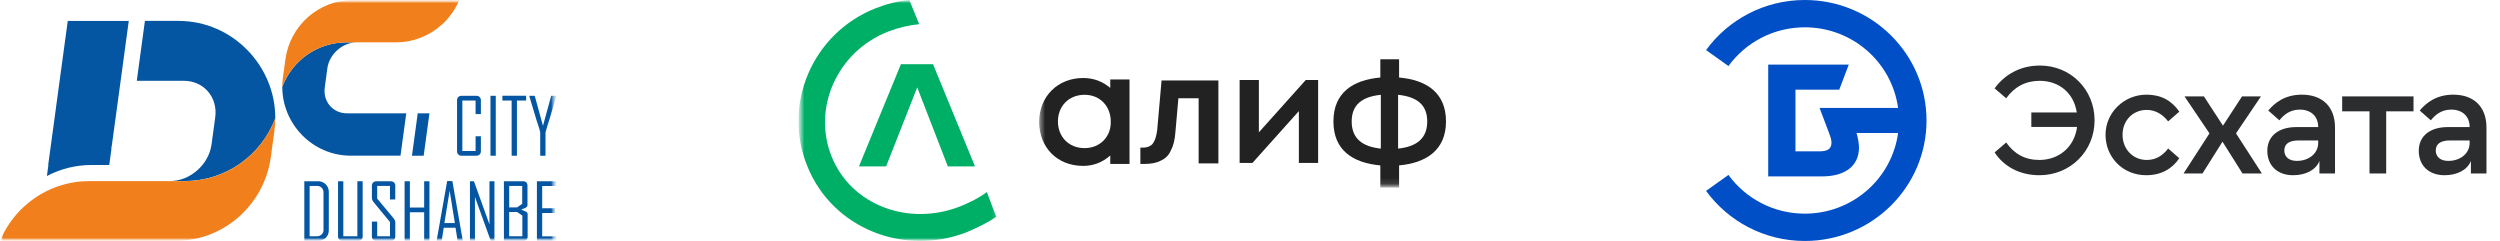
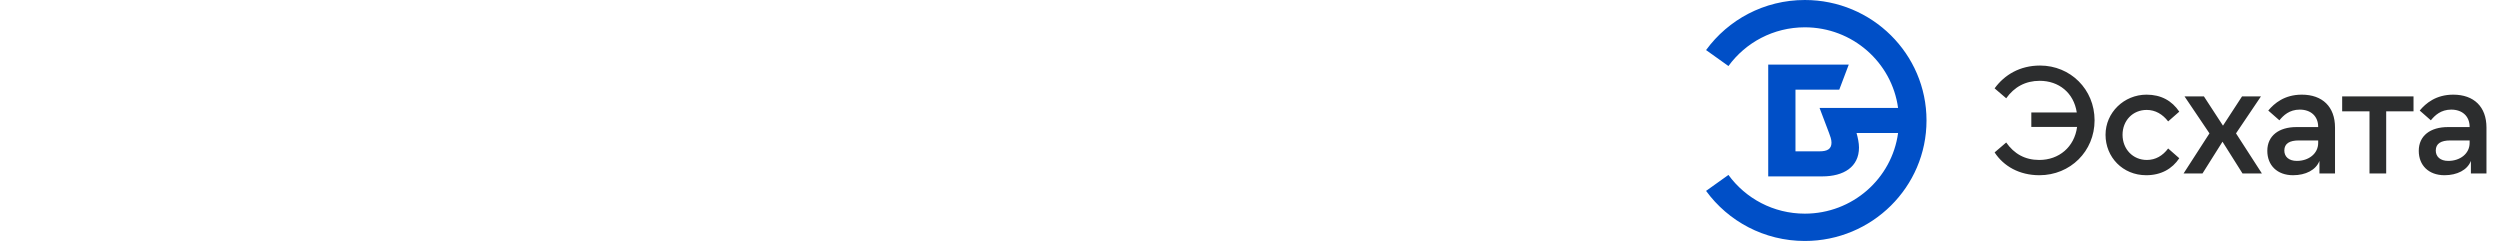
<svg xmlns="http://www.w3.org/2000/svg" width="415" height="40" viewBox="0 0 415 40" fill="none">
  <mask id="mask0_2087_1844" style="mask-type:luminance" maskUnits="userSpaceOnUse" x="0" y="0" width="93" height="40">
    <path d="M92.5 0H0V40H92.5V0Z" fill="white" />
  </mask>
  <g mask="url(#mask0_2087_1844)">
    <mask id="mask1_2087_1844" style="mask-type:luminance" maskUnits="userSpaceOnUse" x="0" y="0" width="93" height="40">
      <path d="M92.364 0H0V40H92.364V0Z" fill="white" />
    </mask>
    <g mask="url(#mask1_2087_1844)">
      <mask id="mask2_2087_1844" style="mask-type:luminance" maskUnits="userSpaceOnUse" x="0" y="0" width="93" height="40">
-         <path d="M92.364 0H0V40H92.364V0Z" fill="white" />
-       </mask>
+         </mask>
      <g mask="url(#mask2_2087_1844)">
        <path fill-rule="evenodd" clip-rule="evenodd" d="M18.544 24.188H18.558L19.734 15.573L21.376 3.479H11.247L8.435 24.188L8 27.389H8.034L7.785 29.221C10.064 28.017 12.6 27.389 15.174 27.389H18.139L18.501 24.719H18.472L18.544 24.188ZM22.706 13.412H30.503C33.834 13.412 36.185 16.151 35.725 19.5L35.119 23.963C34.665 27.316 31.571 30.052 28.244 30.052H30.732C33.979 30.042 37.148 29.042 39.819 27.184C42.49 25.325 44.539 22.696 45.697 19.642C45.746 10.988 38.643 3.469 29.629 3.469H24.056L22.706 13.412Z" fill="#0456A2" />
-         <path fill-rule="evenodd" clip-rule="evenodd" d="M4.095 34.196C2.317 35.799 0.918 37.782 0 40H29.114C32.966 39.993 36.687 38.589 39.595 36.045C42.502 33.502 44.402 29.989 44.947 26.151L45.552 21.695C45.645 21.019 45.693 20.338 45.697 19.656C44.54 22.71 42.491 25.339 39.819 27.197C37.148 29.056 33.98 30.056 30.733 30.066H14.78C10.833 30.07 7.026 31.546 4.095 34.207" fill="#F07F1C" />
+         <path fill-rule="evenodd" clip-rule="evenodd" d="M4.095 34.196C2.317 35.799 0.918 37.782 0 40H29.114C32.966 39.993 36.687 38.589 39.595 36.045C42.502 33.502 44.402 29.989 44.947 26.151L45.552 21.695C44.54 22.71 42.491 25.339 39.819 27.197C37.148 29.056 33.98 30.056 30.733 30.066H14.78C10.833 30.07 7.026 31.546 4.095 34.207" fill="#F07F1C" />
        <path fill-rule="evenodd" clip-rule="evenodd" d="M65.029 18.812H57.608C55.257 18.812 53.592 16.871 53.913 14.502L54.342 11.347C54.663 8.98 56.852 7.037 59.208 7.037H57.444C55.147 7.045 52.907 7.753 51.018 9.068C49.129 10.383 47.681 12.243 46.863 14.404C46.828 20.528 51.854 25.843 58.228 25.843H66.483L67.439 18.808L65.029 18.812ZM68.386 25.847H70.331L71.288 18.812H69.342L68.386 25.847Z" fill="#0456A2" />
        <path fill-rule="evenodd" clip-rule="evenodd" d="M73.335 4.108C74.593 2.973 75.582 1.569 76.233 0H58.588C55.862 0.005 53.229 0.998 51.171 2.798C49.113 4.598 47.769 7.084 47.384 9.8L46.955 12.956C46.889 13.434 46.855 13.915 46.853 14.398C47.67 12.238 49.119 10.377 51.008 9.062C52.897 7.747 55.137 7.039 57.434 7.031H65.76C68.553 7.029 71.246 5.986 73.322 4.104" fill="#F07F1C" />
        <path d="M79.827 25.109C79.83 25.207 79.814 25.305 79.778 25.396C79.742 25.487 79.688 25.57 79.619 25.64C79.55 25.708 79.468 25.761 79.377 25.797C79.287 25.832 79.191 25.849 79.094 25.847H76.603C76.506 25.851 76.409 25.835 76.318 25.8C76.227 25.764 76.145 25.71 76.076 25.641C76.006 25.571 75.953 25.488 75.917 25.396C75.882 25.305 75.866 25.207 75.87 25.109V16.642C75.866 16.544 75.882 16.446 75.917 16.355C75.953 16.263 76.006 16.18 76.076 16.11C76.145 16.041 76.227 15.987 76.318 15.951C76.409 15.916 76.506 15.9 76.603 15.904H79.094C79.191 15.901 79.288 15.917 79.379 15.953C79.469 15.989 79.551 16.043 79.62 16.112C79.689 16.182 79.742 16.264 79.778 16.355C79.814 16.447 79.83 16.544 79.827 16.642V18.934H78.947V16.685H76.75V25.066H78.947V22.62H79.827V25.109ZM82.298 25.847H81.418V15.904H82.298V25.847ZM87.337 16.685H85.811V25.847H84.931V16.685H83.395V15.896H87.337V16.685ZM92.364 15.962L91.156 19.981C91.004 20.385 90.803 21.057 90.553 21.997V25.847H89.675V21.997C89.61 21.651 89.518 21.311 89.401 20.979C89.205 20.37 89.089 20.038 89.072 19.981L87.865 15.962V15.904H88.764L90.136 20.878L91.497 15.904H92.377V15.962" fill="#0456A2" />
-         <path d="M54.58 38.207C54.587 38.445 54.545 38.683 54.457 38.905C54.368 39.127 54.236 39.327 54.066 39.495C53.895 39.662 53.692 39.793 53.47 39.88C53.247 39.967 53.009 40.007 52.771 39.999H50.517V30.085H52.771C53.01 30.076 53.249 30.116 53.472 30.204C53.696 30.291 53.899 30.423 54.07 30.592C54.238 30.759 54.371 30.96 54.458 31.181C54.546 31.402 54.587 31.64 54.58 31.878V38.207ZM53.702 38.118V31.951C53.708 31.805 53.684 31.66 53.631 31.524C53.578 31.388 53.498 31.265 53.396 31.162C53.292 31.061 53.169 30.983 53.034 30.932C52.9 30.88 52.756 30.857 52.612 30.862H51.397V39.221H52.561C52.864 39.233 53.161 39.127 53.388 38.925C53.496 38.821 53.58 38.695 53.635 38.555C53.69 38.416 53.714 38.266 53.706 38.116L53.702 38.118ZM60.201 39.264C60.205 39.362 60.188 39.46 60.153 39.551C60.117 39.642 60.063 39.725 59.993 39.794C59.924 39.861 59.842 39.913 59.752 39.947C59.662 39.981 59.566 39.996 59.47 39.992H56.844C56.747 39.996 56.65 39.981 56.559 39.945C56.468 39.91 56.386 39.856 56.317 39.787C56.248 39.718 56.195 39.635 56.16 39.543C56.124 39.452 56.109 39.354 56.114 39.256V30.085H56.99V39.222H59.323V30.085H60.201V39.264ZM65.615 39.264C65.62 39.362 65.605 39.46 65.57 39.551C65.535 39.643 65.481 39.726 65.412 39.795C65.344 39.865 65.261 39.919 65.17 39.954C65.079 39.989 64.982 40.005 64.884 39.999H62.466C62.369 40.004 62.272 39.987 62.182 39.952C62.091 39.916 62.009 39.862 61.94 39.793C61.871 39.724 61.818 39.641 61.783 39.55C61.747 39.459 61.731 39.361 61.736 39.264V36.781H62.611V39.222H64.739V36.856L62.018 33.552C61.837 33.345 61.737 33.078 61.736 32.803V30.83C61.731 30.733 61.747 30.635 61.783 30.544C61.818 30.453 61.871 30.37 61.94 30.301C62.009 30.232 62.091 30.178 62.182 30.142C62.272 30.107 62.369 30.09 62.466 30.095H64.884C64.982 30.09 65.079 30.105 65.17 30.14C65.261 30.175 65.344 30.229 65.412 30.299C65.481 30.368 65.535 30.451 65.57 30.543C65.605 30.634 65.62 30.732 65.615 30.83V33.106H64.739V30.864H62.611V32.96L65.355 36.258C65.529 36.464 65.626 36.727 65.625 36.998L65.615 39.264ZM71.288 39.999H70.412V35.236H68.039V39.999H67.163V30.085H68.039V34.446H70.412V30.085H71.288V39.999ZM76.831 39.999H75.967L75.621 37.806H73.66L73.314 39.999H72.475V39.974L74.229 30.059H75.093L76.831 39.999ZM75.506 37.027L74.642 31.647L73.77 37.027H75.506ZM82.076 39.999H81.473L78.842 32.702V39.999H78.015V30.085H78.671L81.252 37.25V30.085H82.076V39.999ZM87.588 39.264C87.594 39.362 87.578 39.459 87.543 39.551C87.508 39.642 87.454 39.725 87.386 39.795C87.317 39.864 87.234 39.918 87.144 39.953C87.052 39.989 86.955 40.004 86.858 39.999H83.65V30.085H86.838C86.935 30.08 87.031 30.095 87.122 30.129C87.213 30.163 87.296 30.215 87.365 30.282C87.432 30.352 87.484 30.436 87.518 30.527C87.552 30.618 87.567 30.715 87.562 30.813V34.059C87.562 34.238 87.446 34.388 87.21 34.509L86.521 34.795L87.261 35.112C87.354 35.137 87.434 35.191 87.493 35.267C87.552 35.342 87.585 35.435 87.587 35.53L87.588 39.264ZM86.688 33.838V30.864H84.526V34.432H85.825L86.688 33.838ZM86.713 39.222V35.783L85.825 35.191H84.52V39.215L86.713 39.222ZM92.358 39.999H89.127V30.085H92.325V30.874H90.004V34.572H92.119V35.361H90.004V39.228H92.356L92.358 39.999Z" fill="#0456A2" />
      </g>
    </g>
  </g>
  <g clip-path="url(#clip0_2087_1844)">
    <mask id="mask3_2087_1844" style="mask-type:luminance" maskUnits="userSpaceOnUse" x="132" y="0" width="110" height="40">
-       <path d="M241.389 0H132.5V40H241.389V0Z" fill="white" />
-     </mask>
+       </mask>
    <g mask="url(#mask3_2087_1844)">
      <mask id="mask4_2087_1844" style="mask-type:luminance" maskUnits="userSpaceOnUse" x="172" y="8" width="70" height="23">
-         <path d="M241.389 8.654H172.5V30.876H241.389V8.654Z" fill="white" />
-       </mask>
+         </mask>
      <g mask="url(#mask4_2087_1844)">
        <path d="M192.827 13.277L192.09 21.637C191.926 22.703 191.762 23.276 191.352 23.85C191.024 24.26 190.451 24.506 189.795 24.506H189.303V27.21H190.041C191.106 27.21 192.008 27.046 192.745 26.637C193.483 26.309 194.057 25.735 194.385 24.916C194.794 24.178 195.04 23.112 195.122 21.883L195.614 16.31H198.974V27.128H202.253V13.359H192.827V13.277Z" fill="#222222" />
        <path d="M205.777 13.277V27.046H207.908L215.612 18.441V27.046H218.808V13.277H216.759L208.973 21.965V13.277H205.777Z" fill="#222222" />
        <path d="M240.035 20.162C240.035 15.408 236.839 13.277 232.249 12.867V9.835H229.135V12.867C224.545 13.277 221.349 15.408 221.349 20.162C221.349 24.915 224.545 27.046 229.135 27.456V31.144H232.249V27.456C236.757 27.046 240.035 24.915 240.035 20.162ZM224.381 20.162C224.381 17.375 226.102 16.064 229.217 15.736V24.669C226.102 24.342 224.381 22.948 224.381 20.162ZM232.085 24.669V15.736C235.2 16.064 236.921 17.375 236.921 20.162C236.921 22.948 235.2 24.342 232.085 24.669Z" fill="#222222" />
        <path d="M184.304 13.113V14.588C182.993 13.523 181.599 12.949 179.796 12.949C175.616 12.949 172.502 15.982 172.502 20.243C172.502 24.423 175.452 27.538 179.796 27.538C181.517 27.538 182.993 26.964 184.304 25.817V27.21H187.5V13.195H184.304V13.113ZM180.042 24.587C177.338 24.587 175.616 22.62 175.616 20.161C175.616 17.703 177.338 15.736 180.042 15.736C182.665 15.736 184.386 17.703 184.386 20.161C184.468 22.62 182.665 24.587 180.042 24.587Z" fill="#222222" />
      </g>
      <mask id="mask5_2087_1844" style="mask-type:luminance" maskUnits="userSpaceOnUse" x="132" y="0" width="34" height="40">
        <path d="M165.833 0H132.5V40H165.833V0Z" fill="white" />
      </mask>
      <g mask="url(#mask5_2087_1844)">
-         <path d="M154.881 10.654H149.554L142.587 27.62H147.095L152.258 14.506L157.34 27.62H161.847L154.881 10.654Z" fill="#00AF66" />
        <path d="M163.814 31.882C162.503 32.865 161.028 33.603 159.389 34.258C150.865 37.619 141.358 34.094 138.08 26.063C134.801 18.031 138.899 8.606 147.423 5.245C149.144 4.59 150.865 4.18 152.586 4.016L150.947 0C149.062 0.164 147.177 0.656 145.292 1.393C134.801 5.573 129.802 17.457 134.064 27.702C138.243 37.946 150.127 42.618 160.536 38.52C162.257 37.783 163.978 36.963 165.372 35.98L163.814 31.882Z" fill="#00AF66" />
      </g>
    </g>
  </g>
  <g clip-path="url(#clip1_2087_1844)">
    <path d="M299.601 0C292.851 0 286.875 3.278 283.207 8.313L286.923 10.962C289.759 7.068 294.38 4.534 299.601 4.534C307.517 4.534 314.055 10.361 315.081 17.92H302.048L303.624 22.08C303.825 22.6 304.028 23.16 304.028 23.68C304.028 24.76 303.3 25.12 302.048 25.12H298.049V14.88H305.32L306.896 10.72H293.524V29.28H302.492C306.048 29.28 308.593 27.72 308.593 24.48C308.593 23.744 308.391 22.789 308.187 22.08H315.081C314.055 29.639 307.517 35.466 299.601 35.466C294.38 35.466 289.759 32.932 286.923 29.038L283.207 31.687C286.875 36.722 292.851 40 299.601 40C310.757 40 319.801 31.045 319.801 20C319.801 8.954 310.757 0 299.601 0Z" fill="#004FC7" />
    <path fill-rule="evenodd" clip-rule="evenodd" d="M331.105 25.3C332.608 27.598 335.22 29.087 338.544 29.087C343.662 29.087 347.699 25.117 347.699 19.971C347.699 14.825 343.689 10.881 338.65 10.881C335.299 10.881 332.74 12.422 331.105 14.668L333.03 16.314C334.376 14.434 336.223 13.415 338.597 13.415C341.737 13.415 344.243 15.374 344.744 18.665H337.199V21.068H344.797C344.348 24.412 341.789 26.553 338.518 26.553C336.144 26.553 334.35 25.535 333.03 23.654L331.105 25.3ZM361.76 18.534C360.547 16.732 358.752 15.713 356.326 15.713C352.579 15.713 349.519 18.691 349.519 22.374C349.519 26.083 352.368 29.087 356.273 29.087C358.752 29.087 360.6 28.016 361.76 26.266L359.913 24.646C359.017 25.848 357.829 26.553 356.378 26.553C354.057 26.553 352.342 24.751 352.342 22.374C352.342 20.023 354.03 18.247 356.352 18.247C357.777 18.247 358.99 18.952 359.913 20.153L361.76 18.534ZM368.935 23.523L365.611 28.799H362.471L366.772 22.139L362.63 16H365.849L369.015 20.859L372.18 16H375.32L371.178 22.139L375.478 28.799H372.26L368.935 23.523ZM385.028 28.8H387.613V21.173C387.613 17.724 385.529 15.713 382.1 15.713C379.224 15.713 377.535 17.15 376.532 18.351L378.38 19.971C379.039 19.161 380.042 18.195 381.757 18.195C383.577 18.195 384.817 19.266 384.817 21.068V21.094H381.202C378.301 21.094 376.374 22.531 376.374 25.038C376.374 27.441 378.011 29.087 380.649 29.087C382.732 29.087 384.447 28.225 385.028 26.71V28.8ZM381.599 23.314H384.817V23.732C384.817 25.508 383.234 26.71 381.282 26.71C379.936 26.71 379.198 26.005 379.198 24.986C379.198 23.811 380.094 23.314 381.599 23.314ZM393.337 18.482H388.799V16H400.644V18.482H396.107V28.799H393.337V18.482ZM410.169 28.8H412.754V21.173C412.754 17.724 410.67 15.713 407.24 15.713C404.365 15.713 402.676 17.15 401.673 18.351L403.521 19.971C404.18 19.161 405.182 18.195 406.898 18.195C408.718 18.195 409.958 19.266 409.958 21.068V21.094H406.343C403.442 21.094 401.515 22.531 401.515 25.038C401.515 27.441 403.152 29.087 405.79 29.087C407.873 29.087 409.588 28.225 410.169 26.71V28.8ZM406.739 23.314H409.958V23.732C409.958 25.508 408.374 26.71 406.422 26.71C405.077 26.71 404.338 26.005 404.338 24.986C404.338 23.811 405.235 23.314 406.739 23.314Z" fill="#2C2D2E" />
  </g>
  <defs>
    <clipPath id="clip0_2087_1844">
      <rect width="108.889" height="40" fill="white" transform="translate(132.5)" />
    </clipPath>
    <clipPath id="clip1_2087_1844">
      <rect width="132.727" height="40" fill="white" transform="translate(281.389)" />
    </clipPath>
  </defs>
</svg>